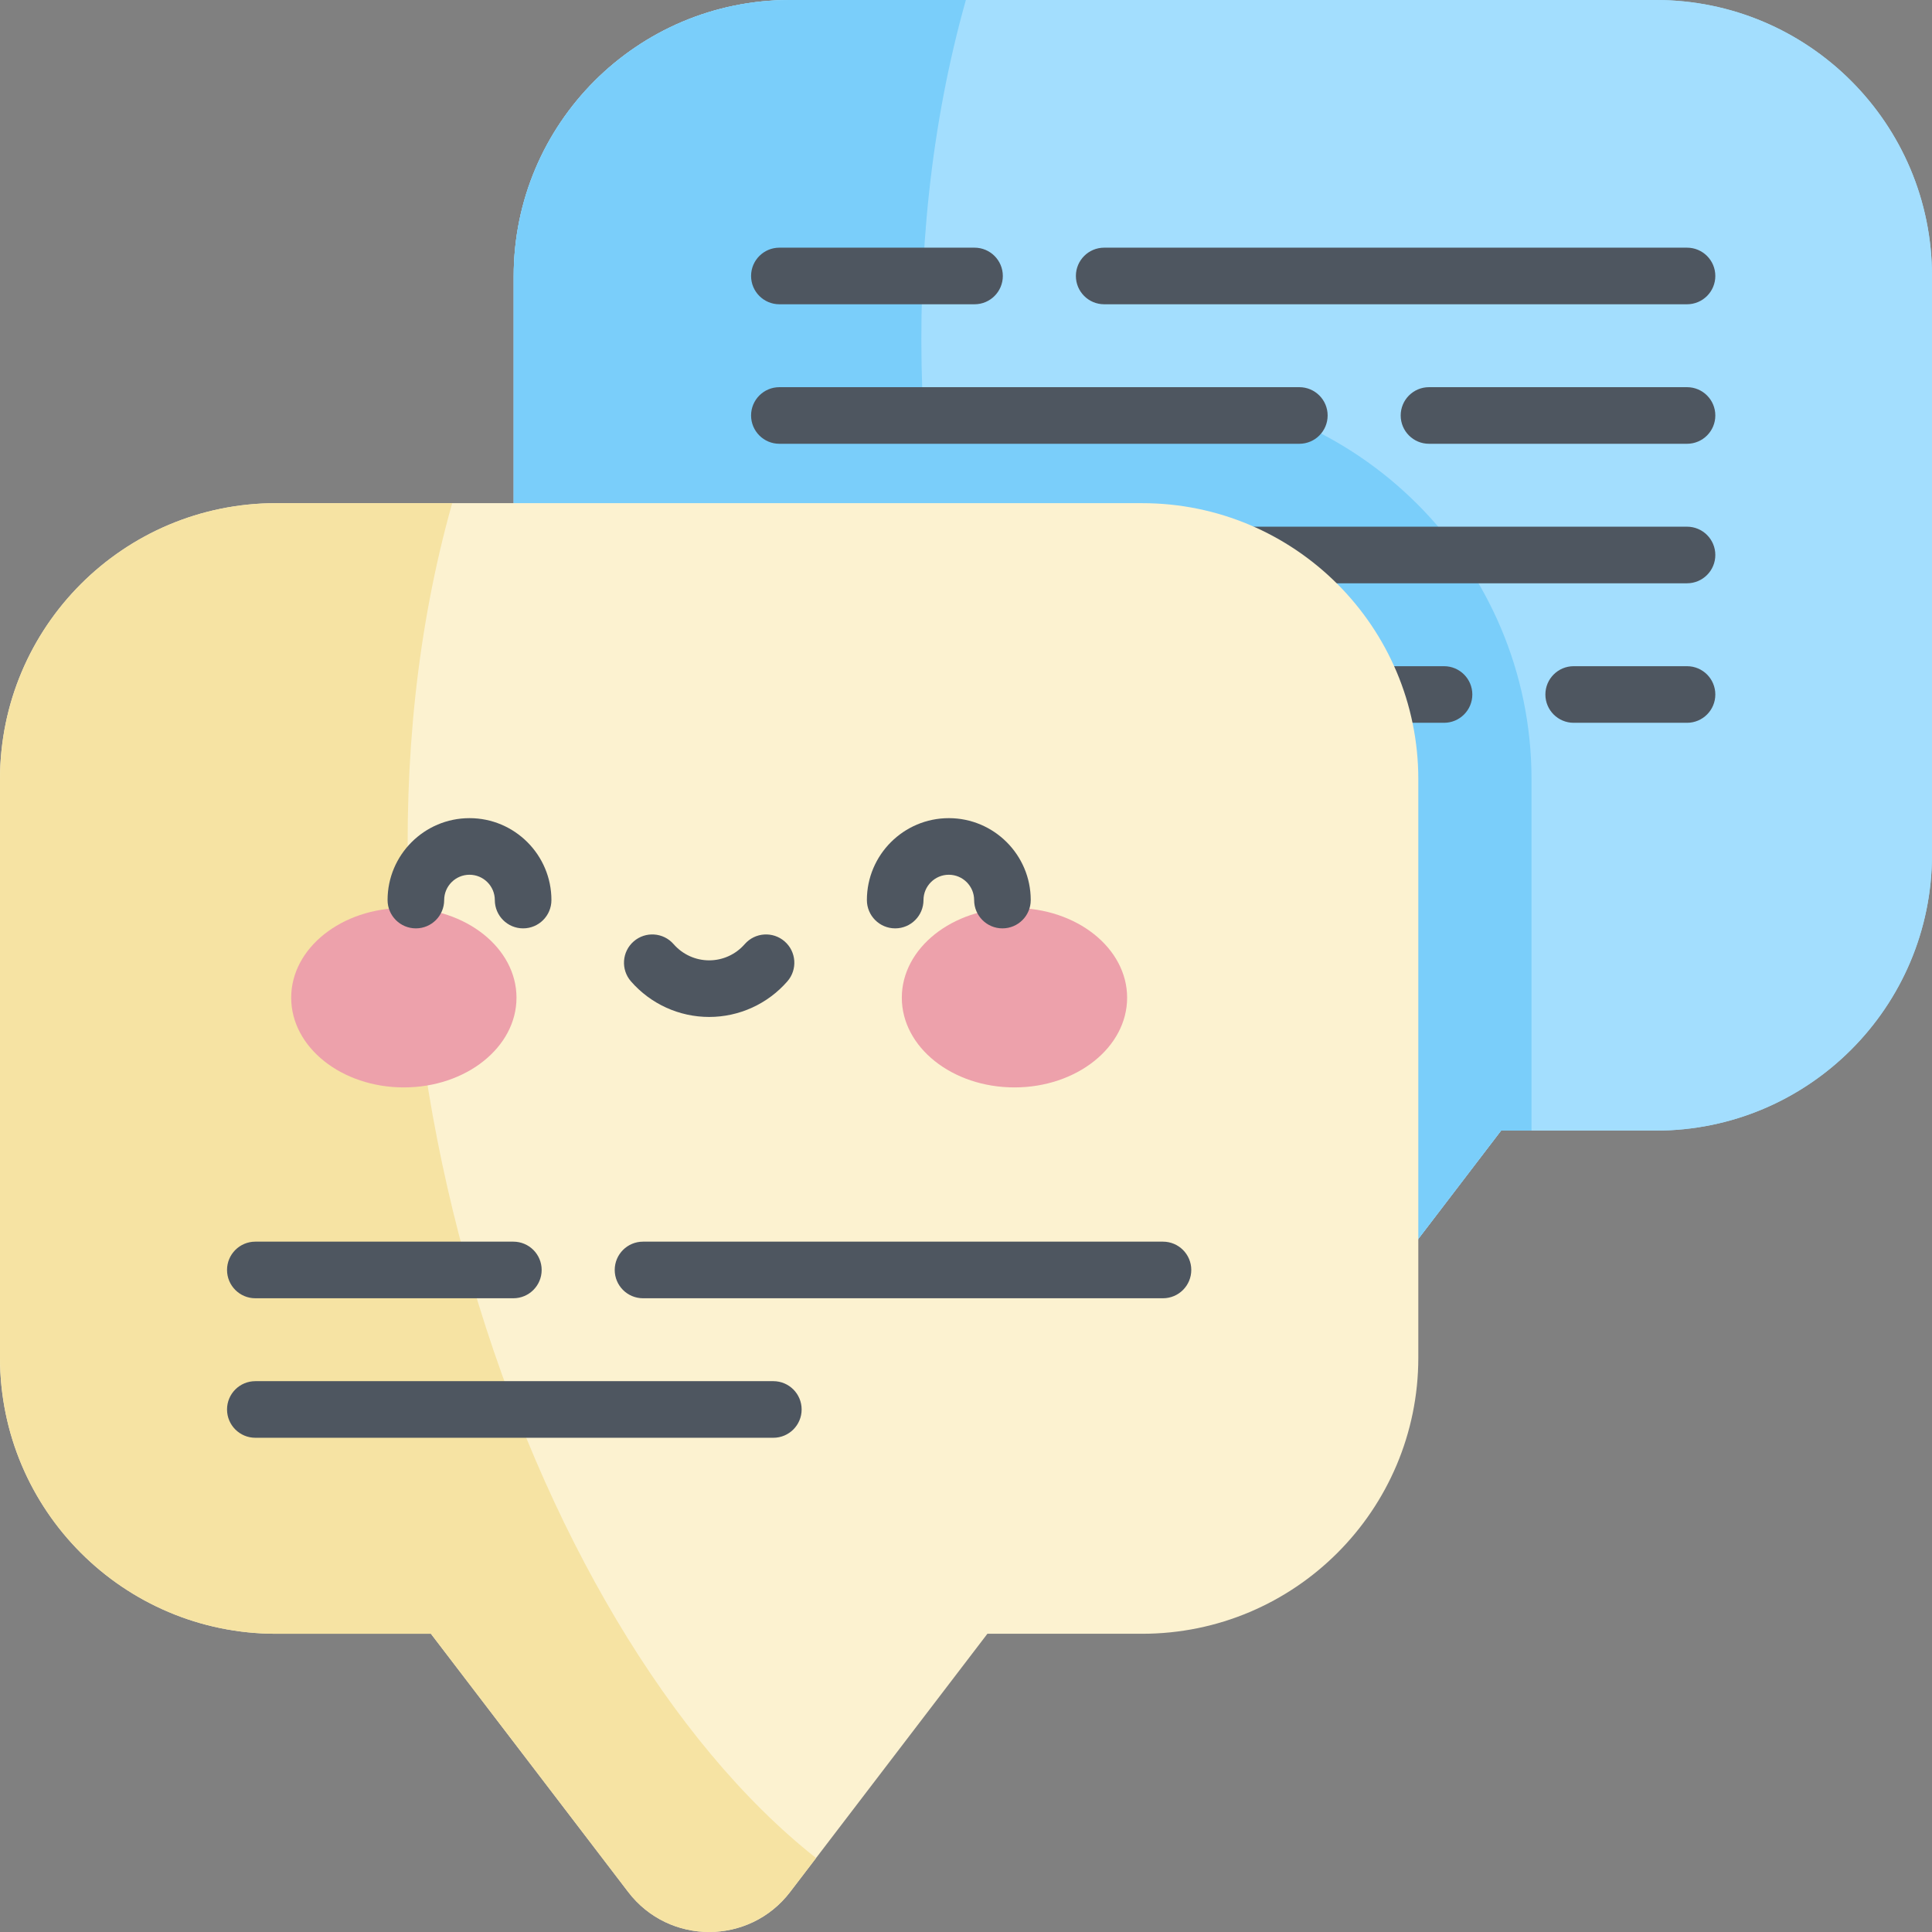
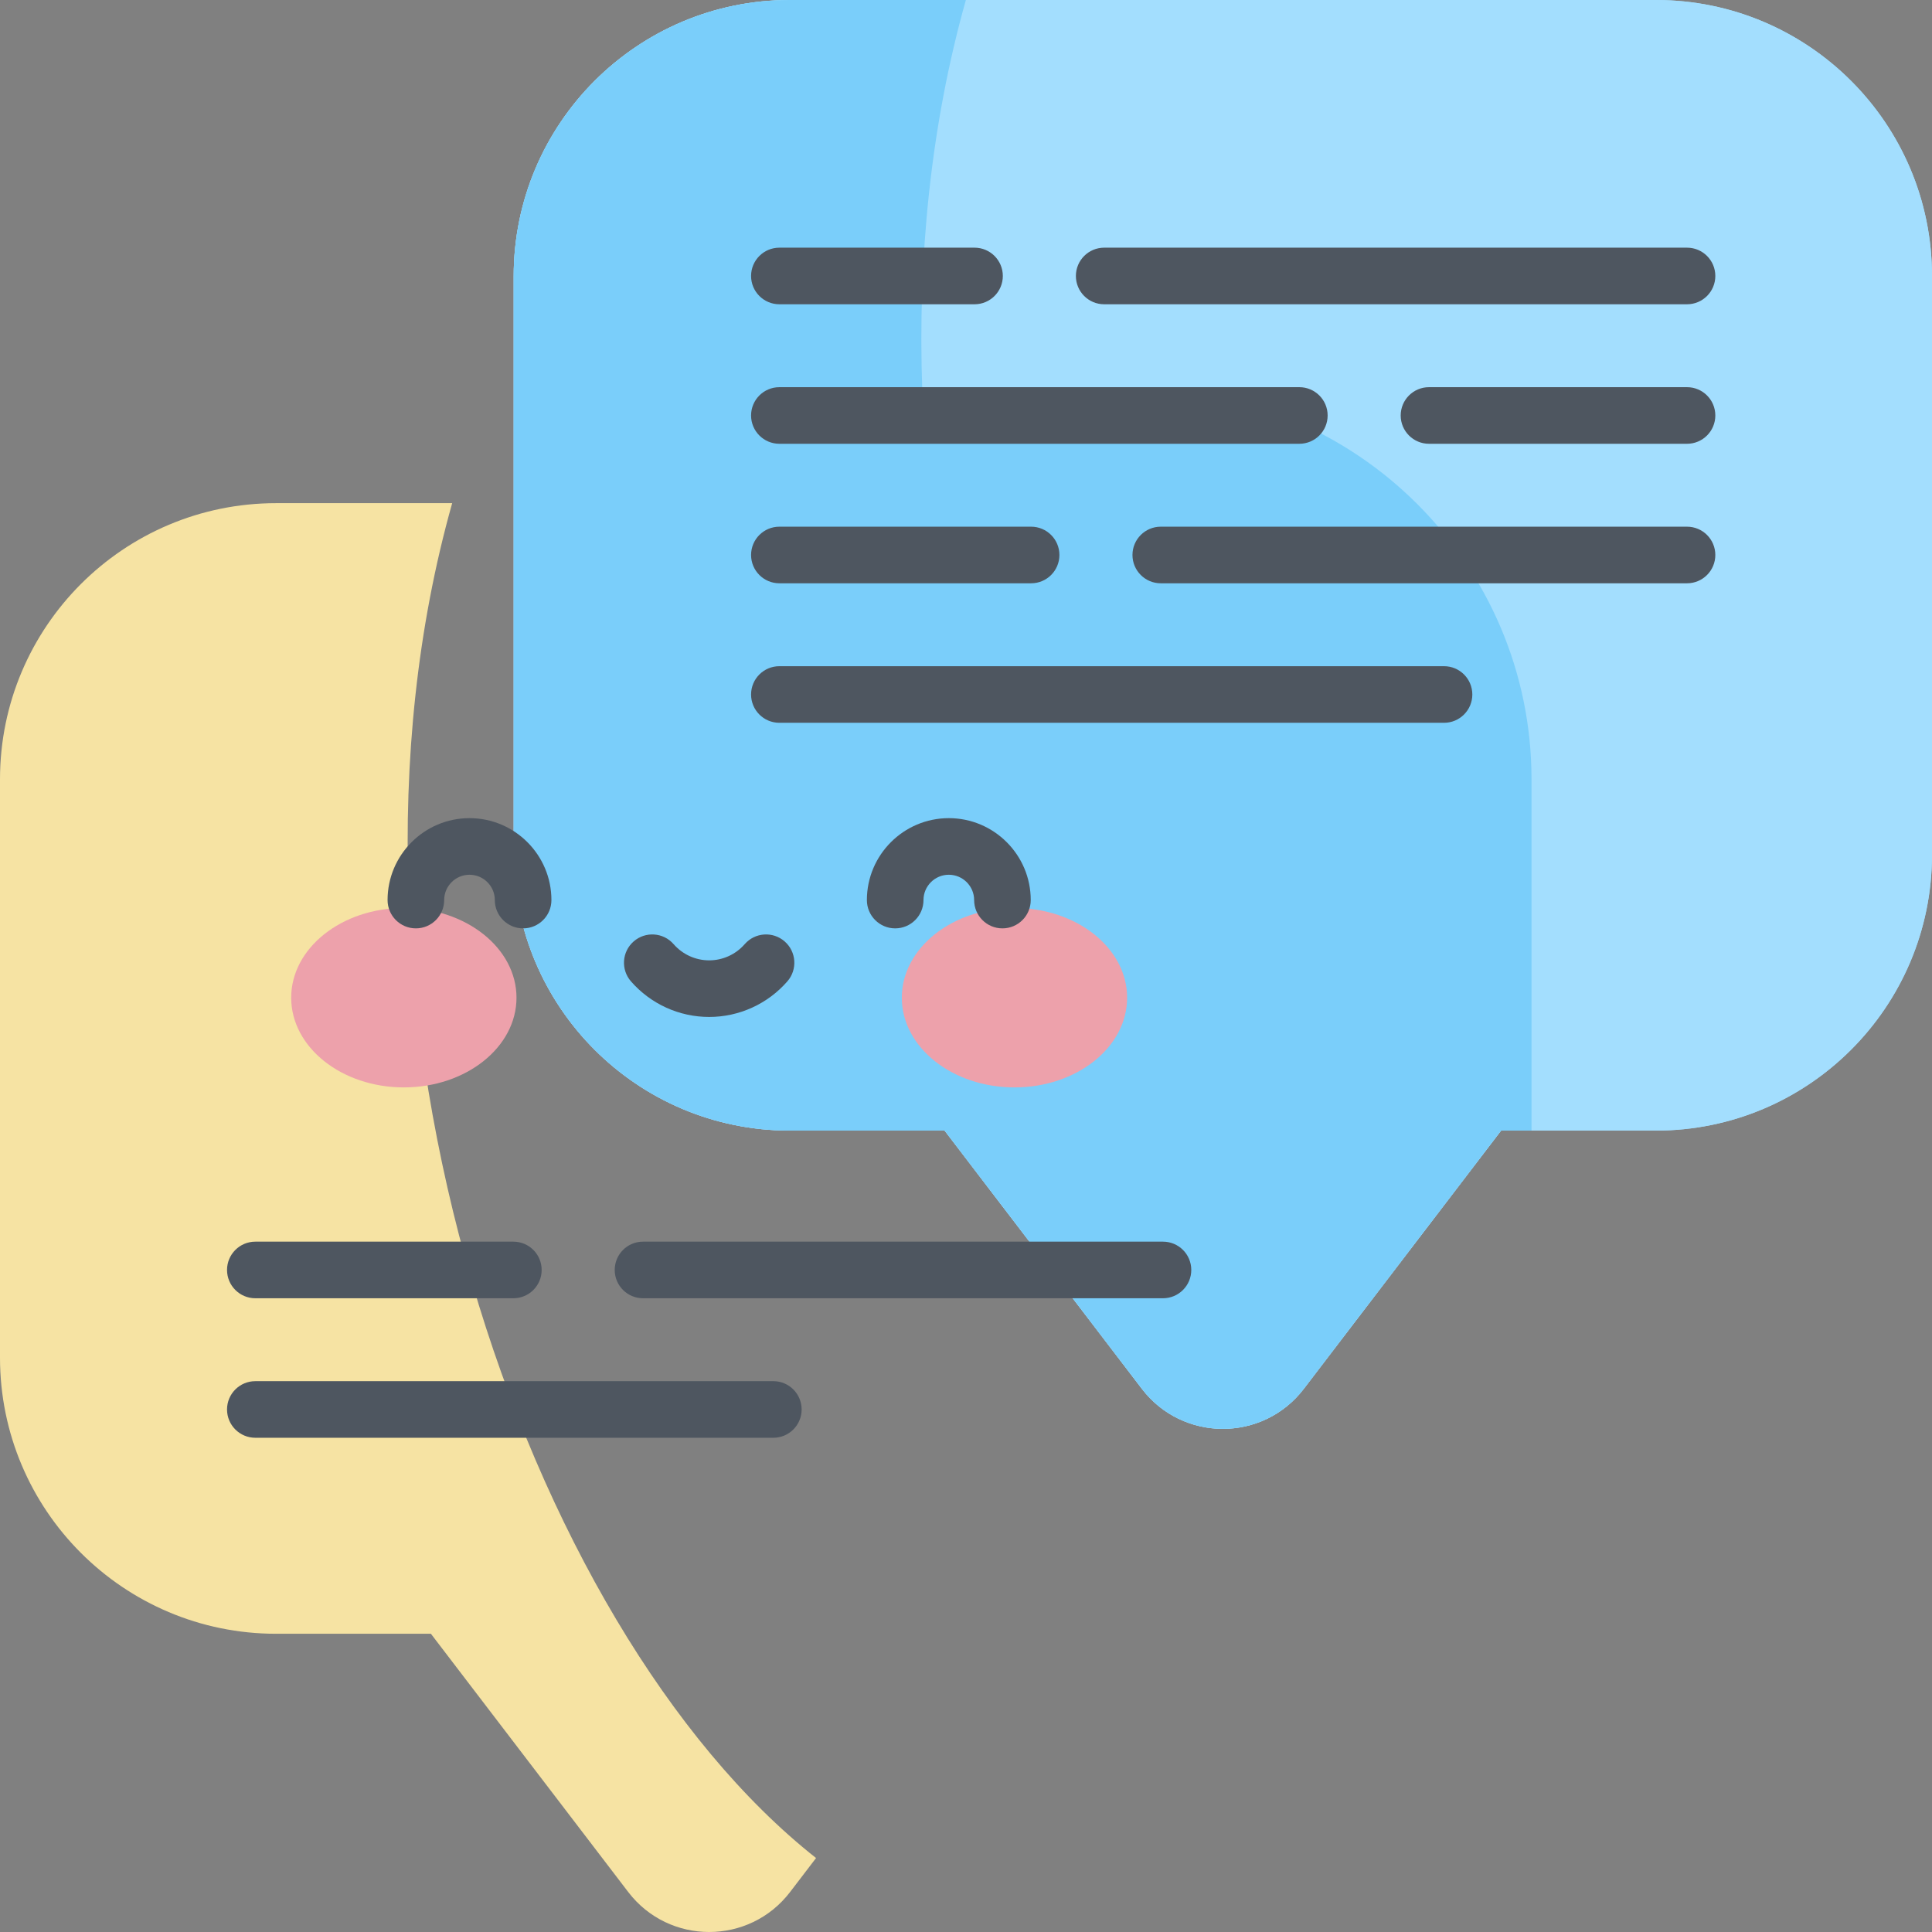
<svg xmlns="http://www.w3.org/2000/svg" id="Capa_1" enable-background="new 0 0 512 512" height="512" viewBox="0 0 512 512" width="512">
  <rect x="0" y="0" width="512" height="512" fill="#808080" stroke="none" />
  <path d="m438.813 0h-229.493c-40.42 0-73.187 32.767-73.187 73.187v153.247c0 40.42 32.767 73.188 73.187 73.188h41.008l52.279 68.424c10.809 14.147 32.109 14.147 42.918 0l52.279-68.424h41.009c40.42 0 73.187-32.767 73.187-73.188v-153.247c0-40.42-32.767-73.187-73.187-73.187z" fill="#a3defe" />
  <path d="m438.813 0h-229.493c-40.42 0-73.187 32.767-73.187 73.187v153.247c0 40.42 32.767 73.188 73.187 73.188h41.008l52.279 68.424c10.809 14.147 32.109 14.147 42.918 0l52.279-68.424h41.009c40.42 0 73.187-32.767 73.187-73.188v-153.247c0-40.42-32.767-73.187-73.187-73.187z" fill="#a3defe" />
  <path d="m209.32 0c-40.42 0-73.187 32.767-73.187 73.187v153.247c0 40.42 32.767 73.188 73.187 73.188h41.008l52.279 68.424c10.809 14.147 32.109 14.147 42.918 0l52.279-68.424h8.063v-93.092c0-56.898-46.29-103.188-103.188-103.188h-58.272c-1.238-35.072 2.236-70.233 11.558-103.342z" fill="#7acefa" />
  <g fill="#4e5660">
    <path d="m344.338 117.606h-137.795c-4.142 0-7.5-3.358-7.5-7.5s3.358-7.5 7.5-7.5h137.795c4.143 0 7.5 3.358 7.5 7.5s-3.358 7.5-7.5 7.5z" />
    <path d="m447.078 117.606h-68.38c-4.143 0-7.5-3.358-7.5-7.5s3.357-7.5 7.5-7.5h68.38c4.143 0 7.5 3.358 7.5 7.5s-3.357 7.5-7.5 7.5z" />
    <path d="m273.256 154.578h-66.713c-4.142 0-7.5-3.358-7.5-7.5s3.358-7.5 7.5-7.5h66.713c4.142 0 7.5 3.358 7.5 7.5s-3.358 7.5-7.5 7.5z" />
    <path d="m447.078 154.578h-139.462c-4.143 0-7.5-3.358-7.5-7.5s3.357-7.5 7.5-7.5h139.462c4.143 0 7.5 3.358 7.5 7.5s-3.357 7.5-7.5 7.5z" />
    <path d="m382.682 191.549h-176.139c-4.142 0-7.5-3.358-7.5-7.5s3.358-7.5 7.5-7.5h176.139c4.143 0 7.5 3.358 7.5 7.5s-3.358 7.5-7.5 7.5z" />
-     <path d="m447.078 191.549h-30.036c-4.143 0-7.5-3.358-7.5-7.5s3.357-7.5 7.5-7.5h30.036c4.143 0 7.5 3.358 7.5 7.5s-3.357 7.5-7.5 7.5z" />
    <path d="m258.26 80.635h-51.717c-4.142 0-7.5-3.358-7.5-7.5s3.358-7.5 7.5-7.5h51.717c4.143 0 7.5 3.358 7.5 7.5s-3.358 7.5-7.5 7.5z" />
    <path d="m447.078 80.635h-154.458c-4.143 0-7.5-3.358-7.5-7.5s3.357-7.5 7.5-7.5h154.458c4.143 0 7.5 3.358 7.5 7.5s-3.357 7.5-7.5 7.5z" />
  </g>
-   <path d="m302.68 133.343h-229.493c-40.42 0-73.187 32.767-73.187 73.188v153.247c0 40.42 32.767 73.187 73.187 73.187h41.008l52.279 68.424c10.809 14.147 32.109 14.147 42.918 0l52.279-68.424h41.009c40.42 0 73.187-32.767 73.187-73.187v-153.247c0-40.421-32.767-73.188-73.187-73.188z" fill="#fcf2d0" />
  <path d="m73.187 133.343c-40.42 0-73.187 32.767-73.187 73.188v153.247c0 40.42 32.767 73.188 73.187 73.188h41.008l52.279 68.424c10.809 14.147 32.109 14.147 42.918 0l6.87-8.992c-77.335-61.049-133.756-226.493-96.43-359.055z" fill="#f6e3a3" />
  <path d="m204.943 381.023h-137.277c-4.142 0-7.5-3.358-7.5-7.5s3.358-7.5 7.5-7.5h137.277c4.142 0 7.5 3.358 7.5 7.5s-3.358 7.5-7.5 7.5z" fill="#4e5660" />
  <path d="m308.201 344.052h-137.794c-4.142 0-7.5-3.358-7.5-7.5s3.358-7.5 7.5-7.5h137.795c4.143 0 7.5 3.358 7.5 7.5-.001 4.142-3.358 7.5-7.501 7.5z" fill="#4e5660" />
  <path d="m136.046 344.052h-68.38c-4.142 0-7.5-3.358-7.5-7.5s3.358-7.5 7.5-7.5h68.38c4.142 0 7.5 3.358 7.5 7.5s-3.358 7.5-7.5 7.5z" fill="#4e5660" />
  <ellipse cx="107.022" cy="264.399" fill="#eda1ab" rx="29.855" ry="23.775" />
  <ellipse cx="268.845" cy="264.399" fill="#eda1ab" rx="29.855" ry="23.775" />
  <path d="m138.632 246.028c-4.142 0-7.5-3.358-7.5-7.5 0-3.7-3.01-6.71-6.71-6.71s-6.711 3.01-6.711 6.71c0 4.142-3.358 7.5-7.5 7.5s-7.5-3.358-7.5-7.5c0-11.971 9.739-21.71 21.711-21.71 11.971 0 21.71 9.739 21.71 21.71 0 4.142-3.358 7.5-7.5 7.5z" fill="#4e5660" />
  <path d="m265.656 246.028c-4.143 0-7.5-3.358-7.5-7.5 0-3.7-3.01-6.71-6.711-6.71-3.7 0-6.71 3.01-6.71 6.71 0 4.142-3.358 7.5-7.5 7.5s-7.5-3.358-7.5-7.5c0-11.971 9.739-21.71 21.71-21.71s21.711 9.739 21.711 21.71c0 4.142-3.357 7.5-7.5 7.5z" fill="#4e5660" />
  <path d="m187.934 269.504c-7.945 0-15.499-3.44-20.727-9.439-2.721-3.123-2.396-7.86.727-10.582 3.122-2.721 7.859-2.396 10.581.727 2.378 2.729 5.811 4.294 9.419 4.294s7.041-1.565 9.419-4.294c2.722-3.123 7.459-3.448 10.582-.727 3.123 2.722 3.448 7.459.727 10.582-5.229 5.999-12.784 9.439-20.728 9.439z" fill="#4e5660" />
</svg>